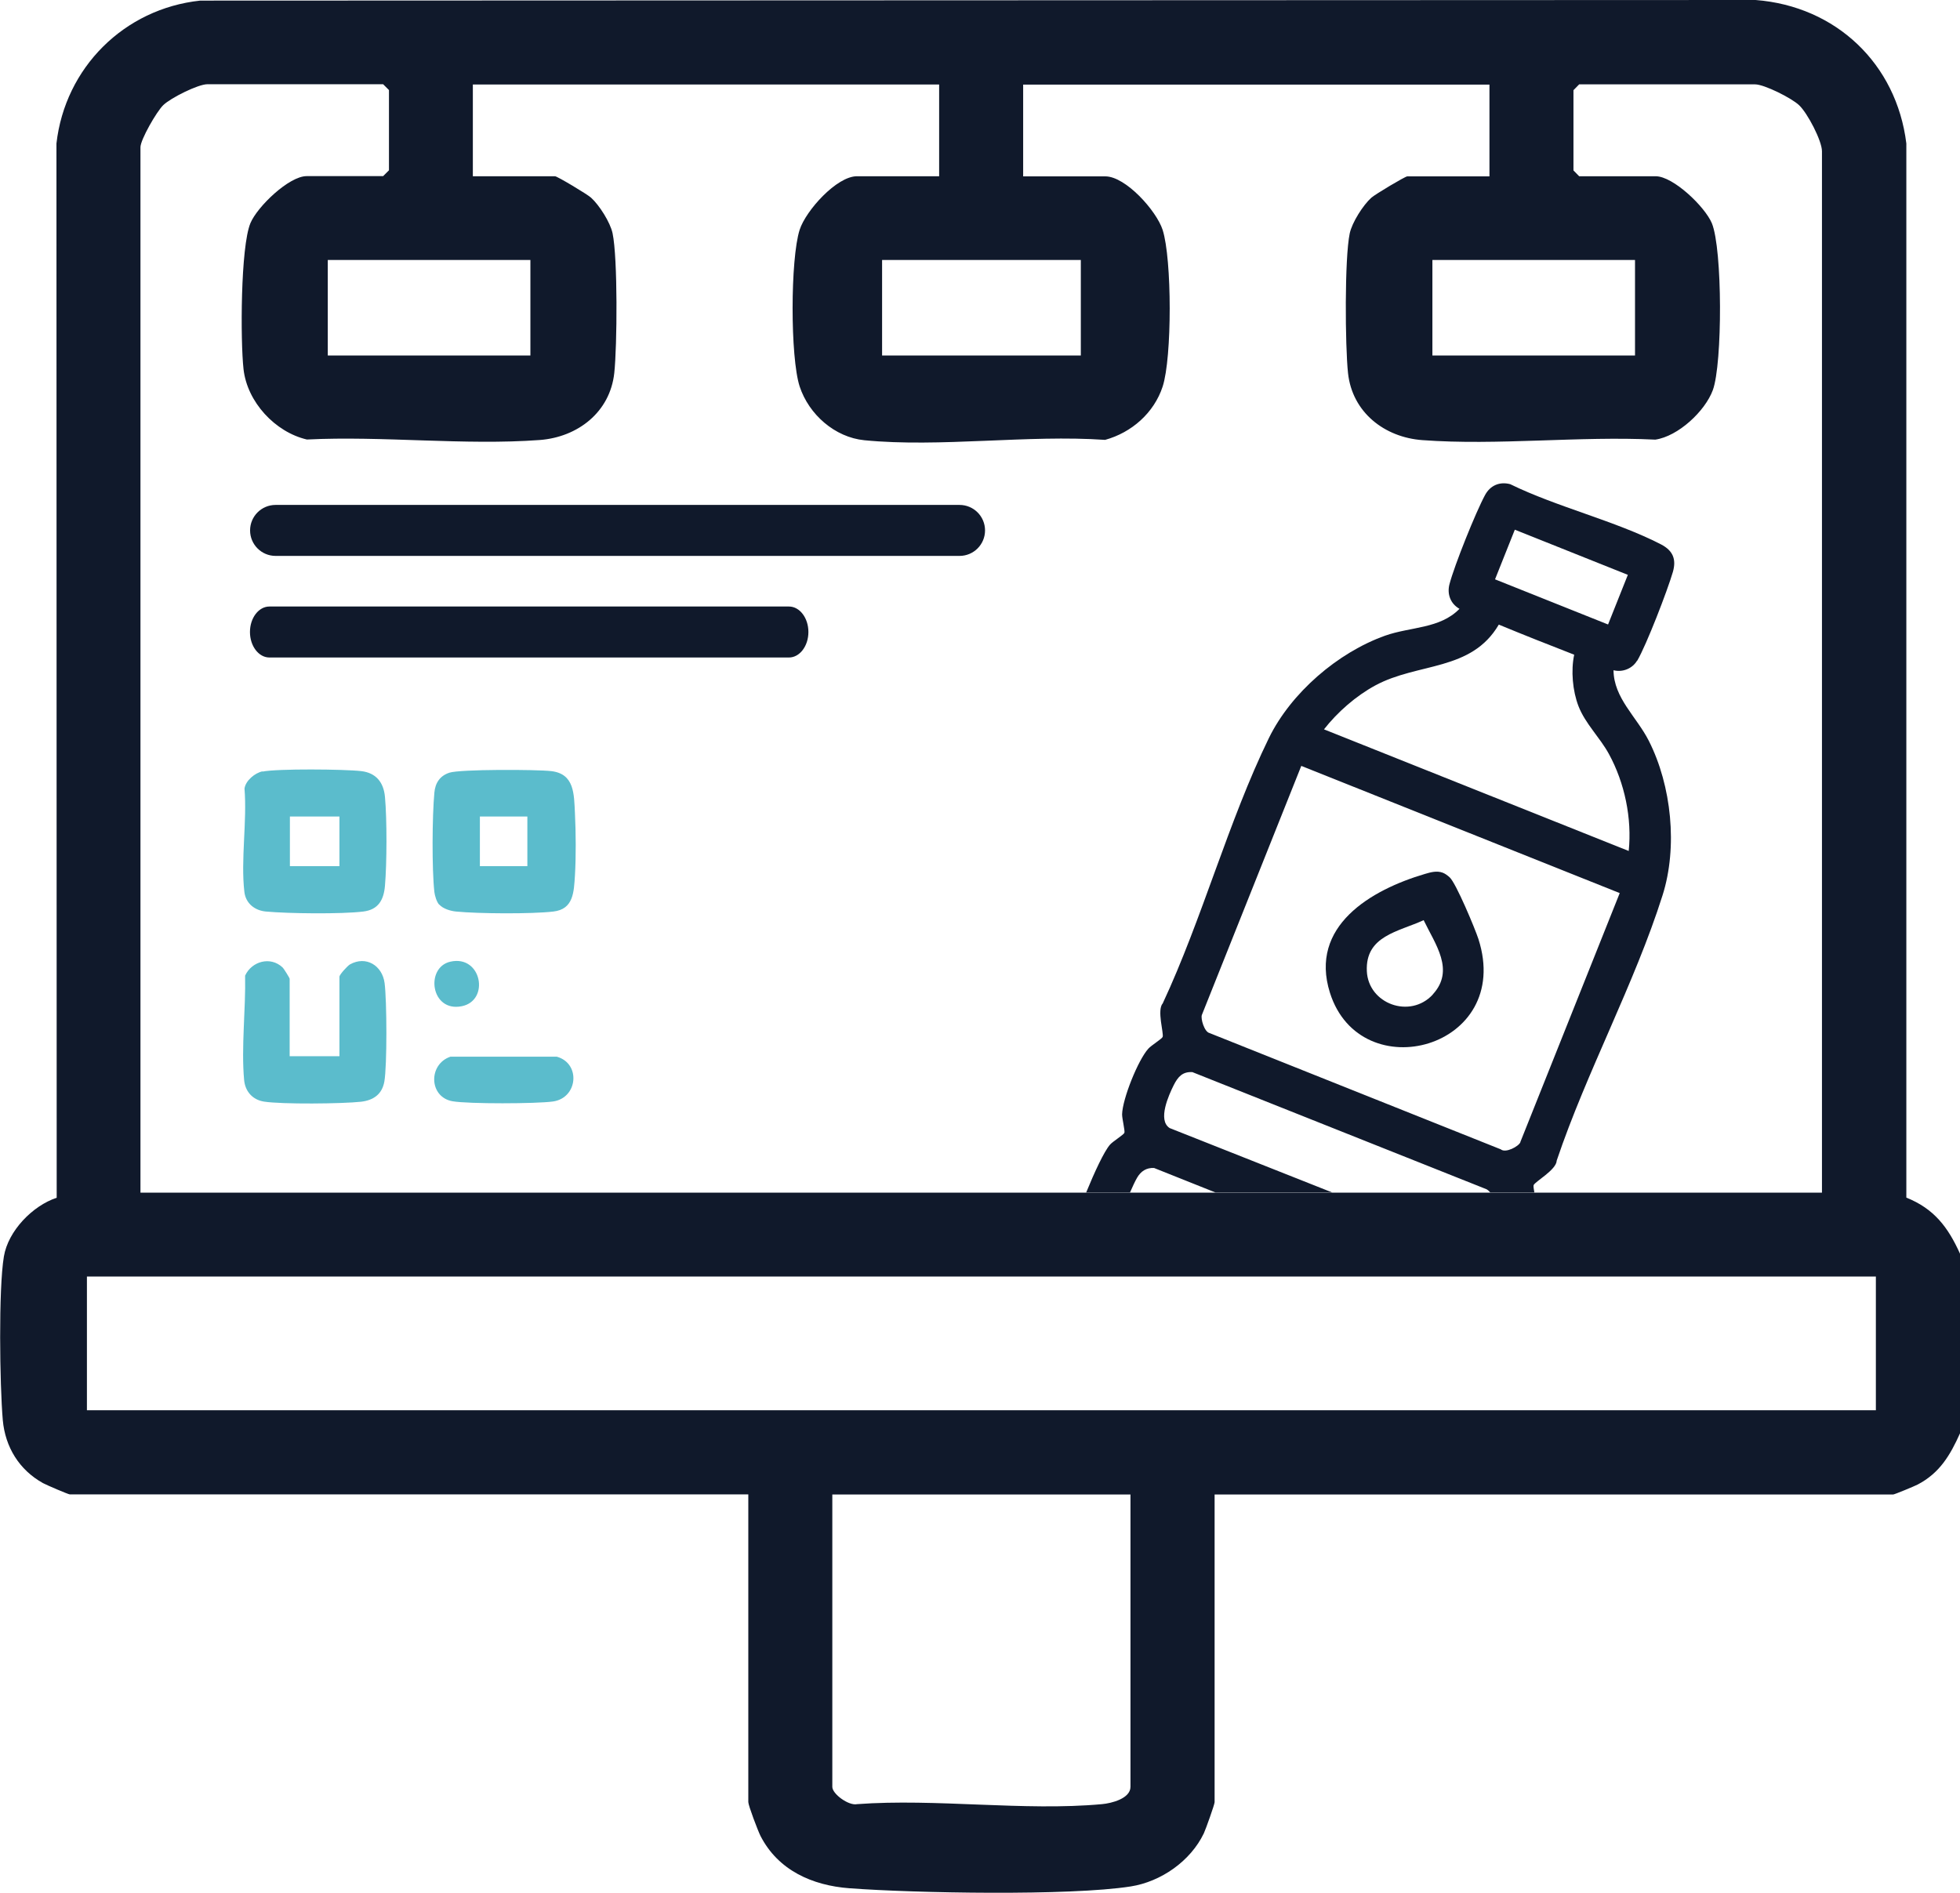
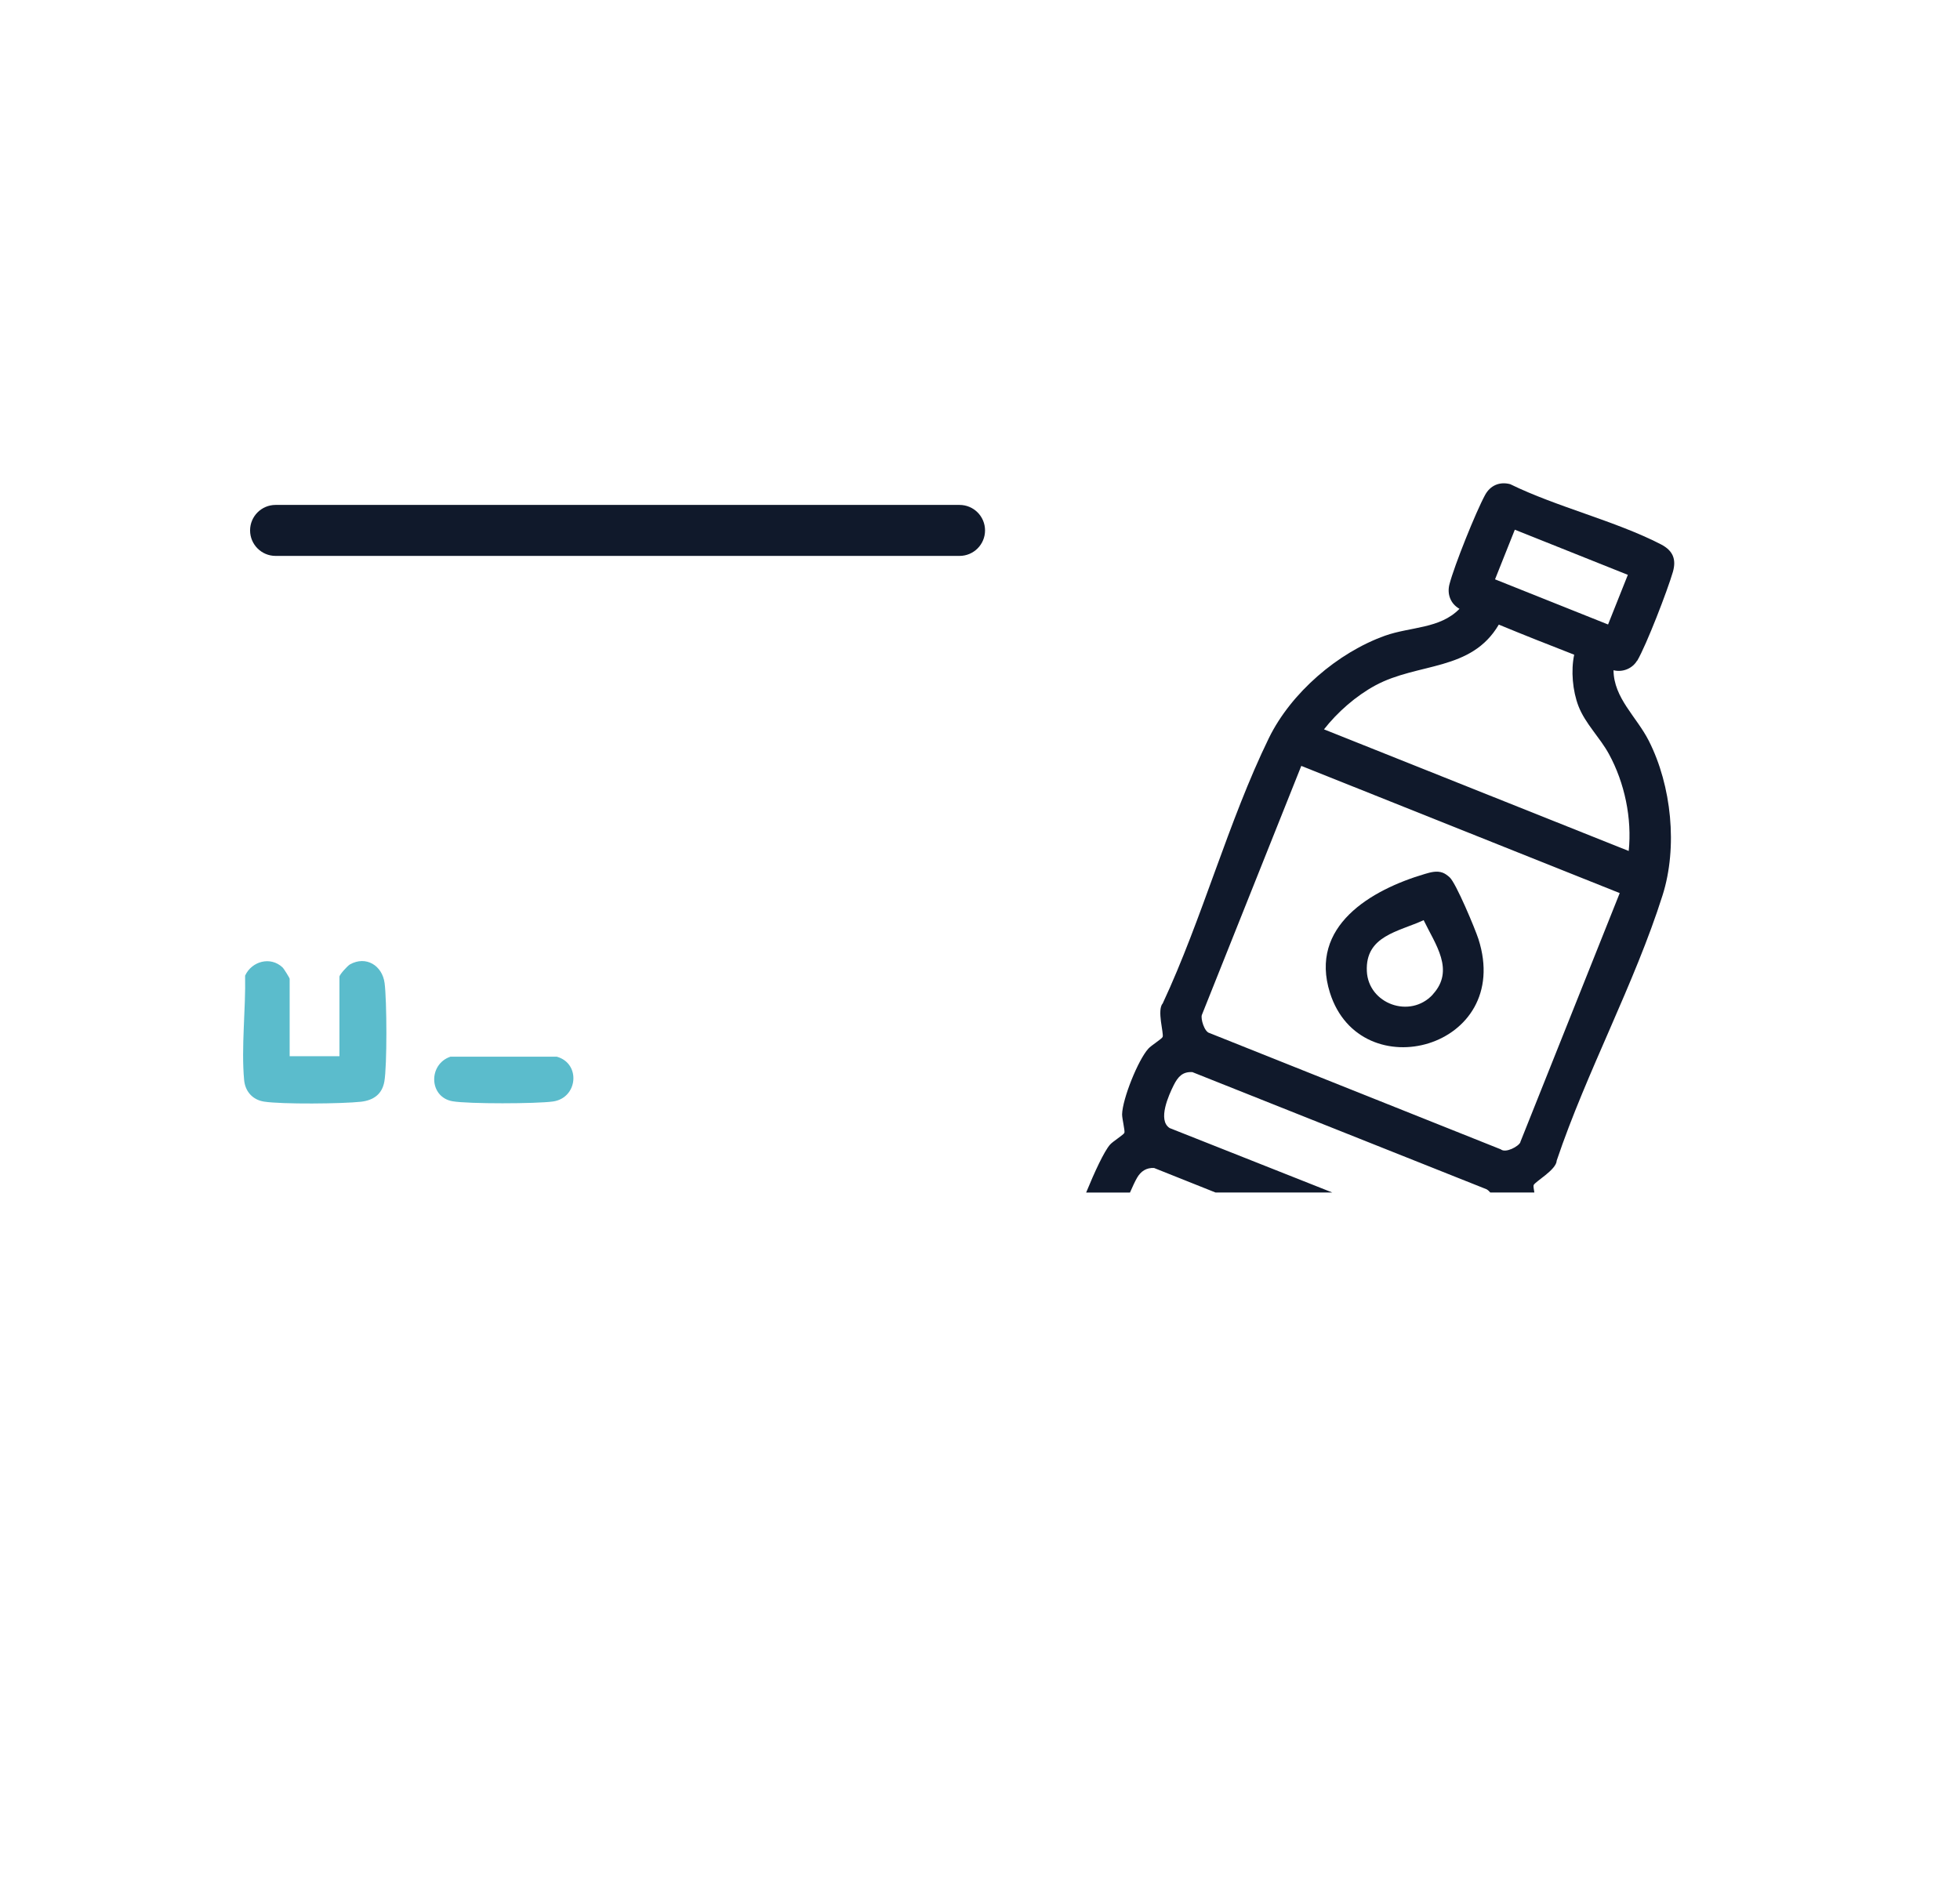
<svg xmlns="http://www.w3.org/2000/svg" id="Capa_2" data-name="Capa 2" viewBox="0 0 161.45 155.94">
  <defs>
    <style>
      .cls-1 {
        fill: #10192b;
      }

      .cls-2 {
        fill: #5bbccc;
      }
    </style>
  </defs>
  <g id="Capa_2-2" data-name="Capa 2">
    <g>
-       <path class="cls-1" d="M157.03,98.67V11.82c-.81-6.57-5.8-11.31-12.42-11.82L16.49.05C10.22.72,5.36,5.58,4.65,11.82l.02,86.86c-1.99.66-4,2.73-4.35,4.84-.45,2.68-.34,10.6-.09,13.48.2,2.22,1.35,4.1,3.31,5.19.29.16,2.09.93,2.21.93h55.89v25.35c0,.28.79,2.36,1,2.78,1.45,2.84,4.27,4.09,7.33,4.32,5.35.4,18.14.64,23.17-.15,2.49-.39,4.92-2.08,6.02-4.37.16-.34.89-2.39.89-2.57v-25.35h55.89c.11,0,1.75-.68,2.02-.82,1.82-.95,2.68-2.42,3.49-4.22v-14.8c-.98-2.18-2.14-3.71-4.42-4.62ZM11.57,12.13c0-.62,1.33-2.94,1.88-3.47.62-.6,2.87-1.72,3.63-1.72h14.48l.48.48v6.61l-.48.48h-6.3c-1.45,0-4.06,2.51-4.63,3.87-.82,1.97-.83,9.69-.57,12.03.3,2.71,2.6,5.19,5.22,5.8,6.24-.31,13.01.5,19.19.04,3.12-.24,5.78-2.29,6.13-5.52.24-2.23.29-9.46-.14-11.51-.19-.9-1.1-2.33-1.78-2.94-.31-.28-2.78-1.76-2.96-1.76h-6.77v-7.56h38.41v7.56h-6.77c-1.67,0-4.21,2.83-4.72,4.41-.77,2.4-.78,10.51,0,12.91.76,2.31,2.9,4.19,5.33,4.43,6.23.61,13.49-.47,19.83-.03,2.18-.6,4.03-2.22,4.74-4.39.78-2.39.77-10.5,0-12.91-.51-1.58-3.05-4.41-4.72-4.41h-6.77v-7.56h38.41v7.56h-6.77c-.17,0-2.65,1.48-2.96,1.76-.68.61-1.59,2.04-1.78,2.94-.43,2.05-.38,9.28-.14,11.51.35,3.23,3,5.29,6.12,5.52,6.18.46,12.95-.35,19.19-.04,1.88-.27,4.1-2.34,4.74-4.08.8-2.18.8-11.61-.08-13.75-.57-1.36-3.18-3.87-4.63-3.87h-6.3l-.47-.48v-6.61l.47-.48h14.49c.76,0,3.01,1.13,3.63,1.72.69.65,1.88,2.93,1.88,3.79v85.8H11.57V12.13ZM43.69,21.42v7.87h-16.69v-7.87h16.69ZM89.03,21.42v7.87h-16.37v-7.87h16.37ZM134.68,21.42v7.87h-16.69v-7.87h16.69ZM93.12,147.21c0,.97-1.56,1.36-2.35,1.43-6.39.59-13.68-.48-20.17,0-.69.15-2.04-.84-2.04-1.42v-24.09h24.56v24.09ZM154.52,116.19H7.16v-11.02h147.36v11.02Z" />
      <g>
-         <path class="cls-2" d="M36.18,74.54c-.21-.23-.36-.73-.4-1.05-.21-1.89-.18-6.26,0-8.18.07-.8.45-1.39,1.24-1.65.89-.29,7.18-.27,8.38-.13,1.93.22,1.88,1.89,1.96,3.48s.09,3.6,0,5.11c-.09,1.37-.11,2.79-1.78,2.98-1.78.21-6.19.18-8.01,0-.45-.04-1.08-.23-1.38-.57ZM43.44,67.27h-3.91v4.09h3.91v-4.09Z" />
-         <path class="cls-2" d="M21.62,63.57c1.23-.25,6.75-.2,8.13-.04,1.22.14,1.85.92,1.96,2.12.17,1.84.16,5.49,0,7.33-.1,1.16-.54,1.97-1.79,2.12-1.79.22-6.17.17-8.01,0-.91-.08-1.67-.66-1.78-1.62-.31-2.62.23-5.82.01-8.51.09-.66.86-1.29,1.48-1.42ZM27.96,67.27h-4.08v4.09h4.08v-4.09Z" />
        <path class="cls-2" d="M23.88,87.02h4.08v-6.55c0-.17.66-.89.86-1.01,1.33-.75,2.67.09,2.86,1.53s.21,6.81-.02,8.12c-.19,1.05-.9,1.54-1.92,1.66-1.55.17-6.51.22-7.99-.01-.95-.15-1.55-.84-1.64-1.77-.25-2.7.14-5.87.08-8.61.55-1.19,2.09-1.61,3.08-.68.12.11.59.88.59.94v6.38Z" />
        <path class="cls-2" d="M37.1,87.06h8.77c1.99.56,1.73,3.4-.32,3.69-1.37.19-6.97.21-8.28-.02-1.95-.35-2-3.05-.17-3.67Z" />
-         <path class="cls-2" d="M37.1,79.23c2.57-.58,3.27,3.2.94,3.67-2.57.52-3.03-3.2-.94-3.67Z" />
      </g>
      <g>
        <path class="cls-1" d="M134.86,54.44c.77-1.32,2.49-5.78,2.94-7.32.3-1.05,0-1.76-.98-2.27-3.76-1.94-8.56-3.07-12.42-4.96-.87-.23-1.64.1-2.07.89-.77,1.42-2.52,5.78-2.93,7.34-.22.82.08,1.62.82,2.04-1.6,1.65-4.03,1.47-6.12,2.21-3.9,1.39-7.75,4.7-9.58,8.44-3.34,6.85-5.49,14.89-8.74,21.85-.5.56.1,2.48-.01,2.77-.06.16-.93.69-1.18.97-.85.94-2.13,4.14-2.16,5.41,0,.37.25,1.36.19,1.52-.06.16-.94.7-1.18.97-.48.54-1.28,2.26-1.97,3.95h3.61c.22-.51.42-.93.58-1.21.31-.54.77-.85,1.41-.81l5.06,2.02h9.62l-13.4-5.31c-1.02-.65-.07-2.73.34-3.55.34-.67.72-1.11,1.53-1.06l24.23,9.65c.12.07.22.16.31.27h3.63c-.05-.29-.09-.53-.06-.61.11-.29,1.88-1.26,1.9-2.02,2.45-7.28,6.42-14.59,8.72-21.86,1.26-3.97.74-9.03-1.13-12.72-1-1.98-2.89-3.52-2.91-5.82.74.19,1.55-.13,1.94-.79ZM125.24,94.1c-.14.35-1.22.93-1.62.59l-23.99-9.58c-.43-.1-.74-1.19-.63-1.49l8.19-20.52,26.23,10.48-8.19,20.52ZM134.16,70.11l-25.1-10.02c1.11-1.42,2.64-2.76,4.23-3.62,3.52-1.9,7.9-1.14,10.17-5.01,2.05.85,4.13,1.67,6.21,2.48-.28,1.31-.13,2.98.35,4.23.56,1.45,1.77,2.59,2.51,3.95,1.3,2.38,1.91,5.31,1.63,8ZM132.46,51.45l-9.31-3.72,1.63-4.09,9.31,3.72-1.63,4.09Z" />
        <path class="cls-1" d="M121.78,77.36c-.28-.86-1.84-4.59-2.36-5.07-.16-.15-.37-.31-.58-.39-.49-.18-.98-.04-1.46.1-4.45,1.31-9.56,4.3-7.83,9.79,2.52,7.98,15.13,4.59,12.23-4.43ZM118.03,81.93c-1.87,2.04-5.32.78-5.44-1.92-.13-2.92,2.6-3.24,4.68-4.2.96,2,2.59,4.12.75,6.12Z" />
      </g>
      <path class="cls-1" d="M79.04,45.8H22.7c-1.16,0-2.1-.94-2.1-2.1s.94-2.1,2.1-2.1h56.34c1.16,0,2.1.94,2.1,2.1s-.94,2.1-2.1,2.1Z" />
-       <path class="cls-1" d="M64.99,54.17H22.19c-.88,0-1.6-.94-1.6-2.1s.72-2.1,1.6-2.1h42.8c.88,0,1.6.94,1.6,2.1s-.72,2.1-1.6,2.1Z" />
    </g>
  </g>
</svg>